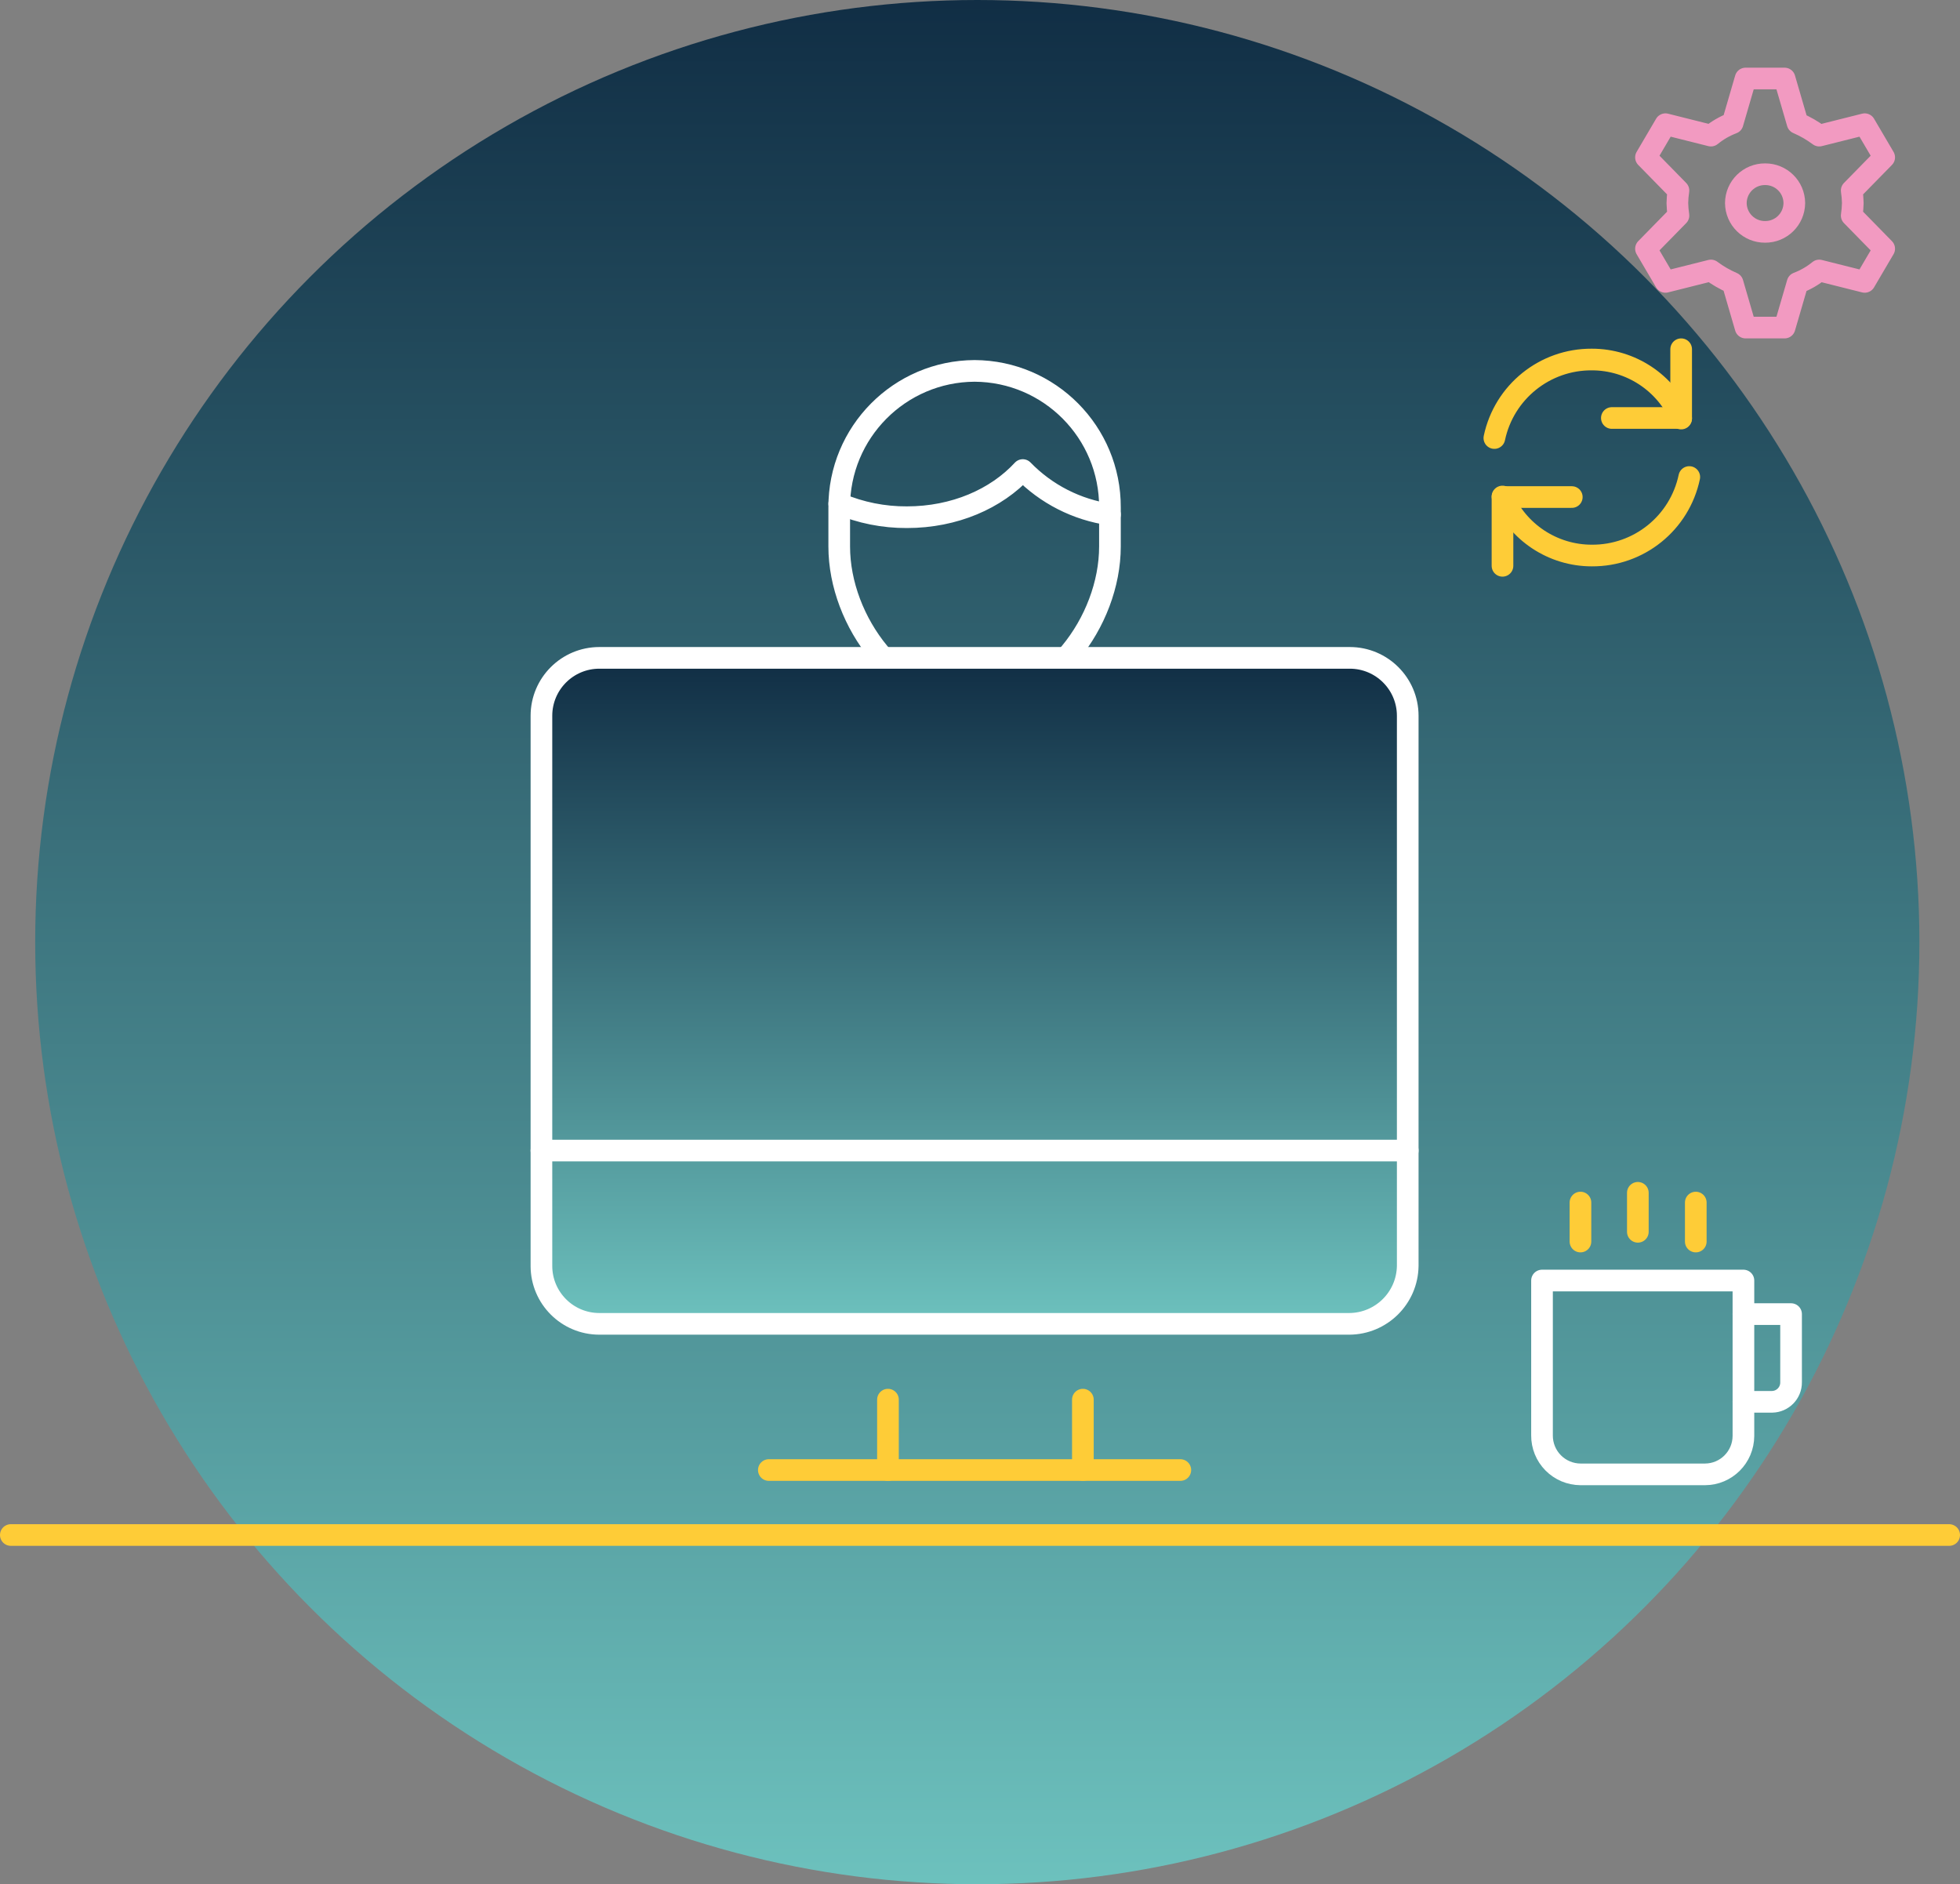
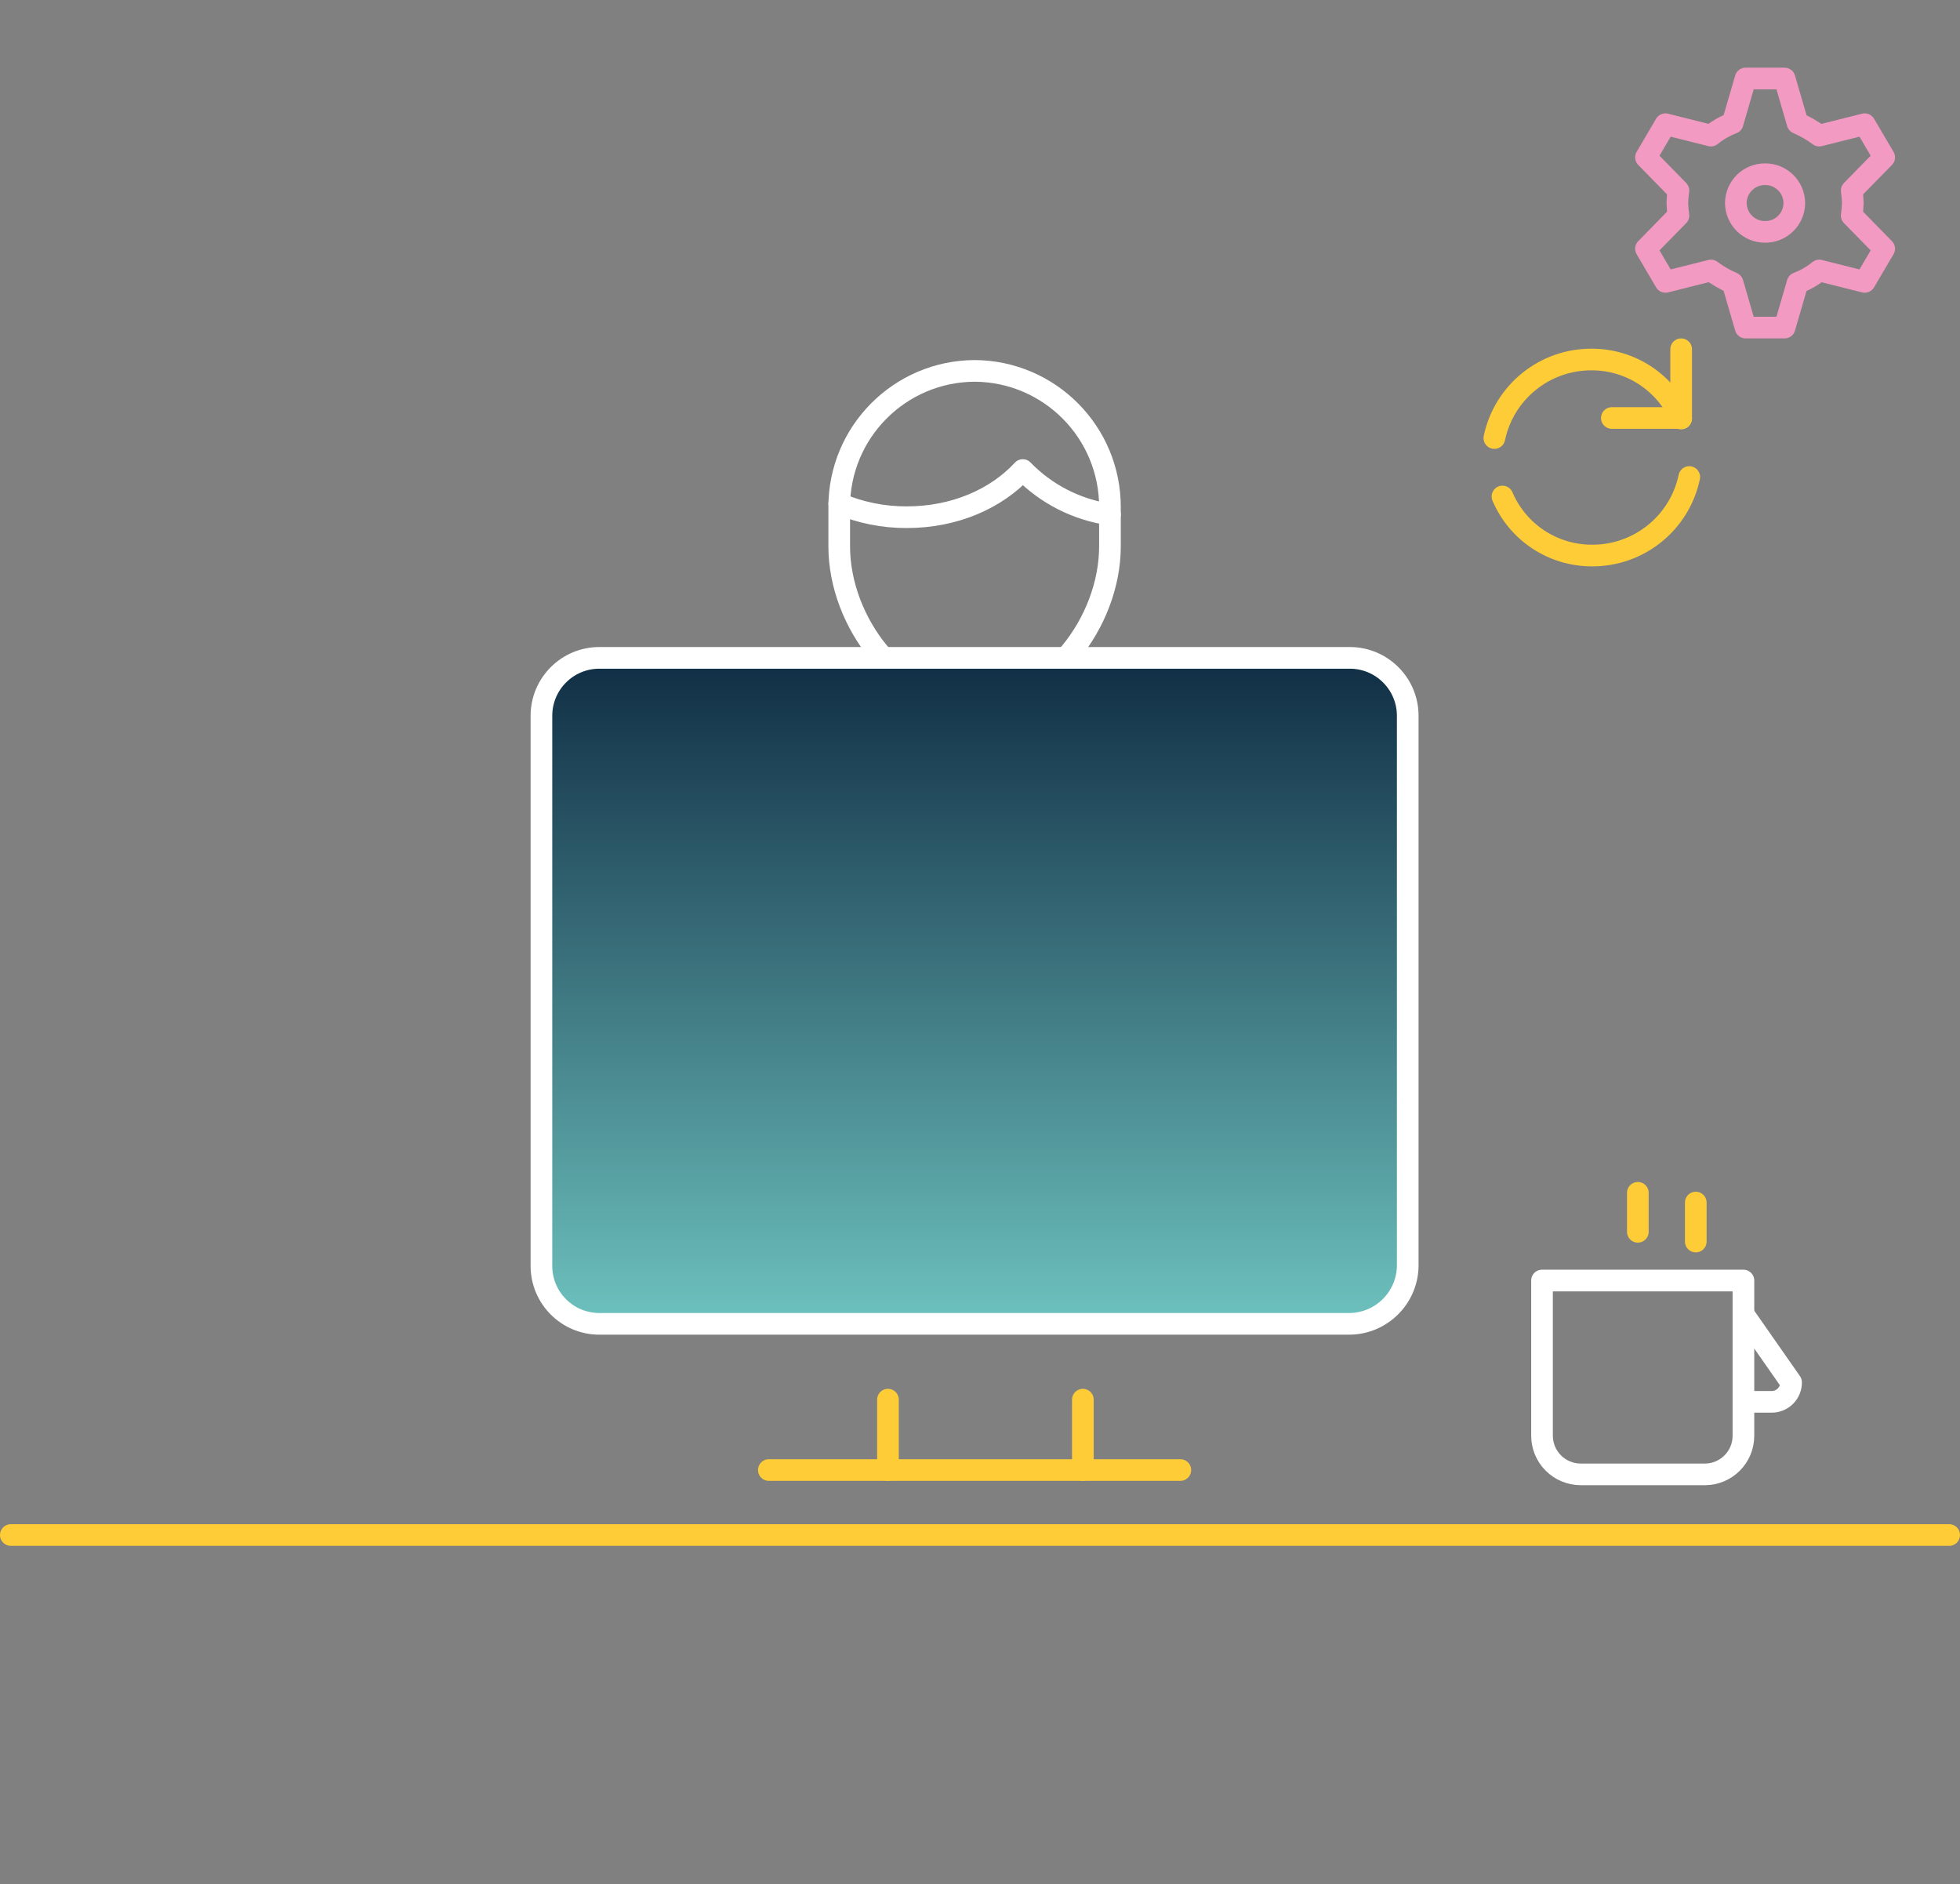
<svg xmlns="http://www.w3.org/2000/svg" width="362px" height="348px" viewBox="0 0 362 348" version="1.1">
  <rect x="0" y="0" width="362" height="348" fill="#808080" stroke="none" />
  <title>Group-1</title>
  <defs>
    <linearGradient x1="50%" y1="0%" x2="50%" y2="100%" id="linearGradient-1">
      <stop stop-color="#102D44" offset="0%" />
      <stop stop-color="#6DC2BE" offset="100%" />
    </linearGradient>
    <linearGradient x1="50%" y1="0%" x2="50%" y2="100%" id="linearGradient-2">
      <stop stop-color="#102D44" offset="0%" />
      <stop stop-color="#6DC2BE" offset="100%" />
    </linearGradient>
  </defs>
  <g id="Page-1" stroke="none" stroke-width="1" fill="none" fill-rule="evenodd">
    <g id="Group-1" transform="translate(2, 0)">
      <g id="Group" transform="translate(4.5, 0)" fill="url(#linearGradient-1)">
-         <circle id="Oval-2" cx="174" cy="174" r="174" />
-       </g>
+         </g>
      <g id="Group_41" transform="translate(0, 14.5)">
        <path d="M178,115.257 L178,115.257 C164.2,115.257 153,100.343 153,86.43 L153,79.223 C152.948,65.358 164.135,54.071 178,54 C191.865,54.071 203.052,65.358 203,79.223 L203,86.43 C203,100.343 191.8,115.257 178,115.257 Z" id="Stroke_1" stroke="#FFFFFF" stroke-width="4" stroke-linecap="round" stroke-linejoin="round" />
        <path d="M153,78.522 C156.954,80.194 161.207,81.045 165.5,81.022 C174.3,81.022 182,77.622 186.9,72.314 C191.211,76.756 196.873,79.644 203,80.524" id="Stroke_3" stroke="#FFFFFF" stroke-width="4" stroke-linecap="round" stroke-linejoin="round" />
        <path d="M108.693,230 C102.793,229.997 98.008,225.217 97.999,219.317 L97.999,117.683 C98.008,111.783 102.793,107.003 108.693,107 L247.306,107 C253.206,107.004 257.99,111.783 257.999,117.683 L257.999,219.317 C257.908,225.222 253.111,229.969 247.206,230 L108.693,230 Z" id="Fill_5" fill="url(#linearGradient-2)" />
        <path d="M247.206,230 L108.693,230 C102.793,229.997 98.008,225.217 97.999,219.317 L97.999,117.683 C98.008,111.783 102.793,107.003 108.693,107 L247.306,107 C253.206,107.004 257.99,111.783 257.999,117.683 L257.999,219.317 C257.908,225.222 253.111,229.969 247.206,230 Z" id="Stroke_7" stroke="#FFFFFF" stroke-width="4" stroke-linecap="round" stroke-linejoin="round" />
-         <line x1="98" y1="198" x2="258" y2="198" id="Stroke_9" stroke="#FFFFFF" stroke-width="4" stroke-linecap="round" stroke-linejoin="round" />
        <line x1="198" y1="244" x2="198" y2="257" id="Stroke_11" stroke="#FECC37" stroke-width="4" stroke-linecap="round" stroke-linejoin="round" />
        <line x1="162" y1="257" x2="162" y2="244" id="Stroke_13" stroke="#FECC37" stroke-width="4" stroke-linecap="round" stroke-linejoin="round" />
        <line x1="140" y1="257" x2="216" y2="257" id="Stroke_15" stroke="#FECC37" stroke-width="4" stroke-linecap="round" stroke-linejoin="round" />
        <path d="M274,66.4 C275.793,57.904 283.317,51.843 292,51.9 C299.188,51.895 305.684,56.186 308.5,62.8" id="Stroke_17" stroke="#FECC37" stroke-width="4" stroke-linecap="round" stroke-linejoin="round" />
        <path d="M310,73.6 C308.207,82.096 300.683,88.157 292,88.1 C284.812,88.105 278.316,83.814 275.5,77.2" id="Stroke_19" stroke="#FECC37" stroke-width="4" stroke-linecap="round" stroke-linejoin="round" />
        <polyline id="Stroke_21" stroke="#FECC37" stroke-width="4" stroke-linecap="round" stroke-linejoin="round" points="308.5 50 308.5 62.7 295.7 62.7" />
-         <polyline id="Stroke_23" stroke="#FECC37" stroke-width="4" stroke-linecap="round" stroke-linejoin="round" points="275.5 90 275.5 77.3 288.3 77.3" />
        <path d="M324,17.677 C326.961,17.656 329.379,20.039 329.4,23 C329.379,25.961 326.961,28.344 324,28.323 C321.039,28.344 318.621,25.961 318.6,23 C318.621,20.039 321.039,17.656 324,17.677 Z" id="Stroke_25" stroke="#F29AC1" stroke-width="4" stroke-linecap="round" stroke-linejoin="round" />
        <path d="M340.2,23 C340.183,22.227 340.116,21.455 340,20.69 L346,14.563 L342.4,8.437 L334,10.546 C332.762,9.622 331.419,8.847 330,8.236 L327.6,0 L320.4,0 L318,8.236 C316.551,8.785 315.2,9.565 314,10.546 L305.6,8.437 L302,14.563 L308,20.69 C307.879,21.454 307.813,22.226 307.8,23 C307.817,23.773 307.884,24.545 308,25.31 L302,31.437 L305.6,37.563 L314,35.454 C315.238,36.378 316.581,37.153 318,37.764 L320.4,46 L327.6,46 L330,37.764 C331.449,37.215 332.8,36.435 334,35.454 L342.4,37.563 L346,31.437 L340,25.31 C340.116,24.545 340.183,23.773 340.2,23 L340.2,23 Z" id="Stroke_27" stroke="#F29AC1" stroke-width="4" stroke-linecap="round" stroke-linejoin="round" />
        <line x1="0" y1="269" x2="358" y2="269" id="Stroke_29" stroke="#FECC37" stroke-width="4" stroke-linecap="round" stroke-linejoin="round" />
        <path d="M312.9,257.8 L289.9,257.8 C288.004,257.787 286.19,257.021 284.858,255.671 C283.527,254.32 282.786,252.496 282.8,250.6 L282.8,222 L320,222 L320,250.7 C319.985,254.615 316.815,257.785 312.9,257.8 Z" id="Stroke_31" stroke="#FFFFFF" stroke-width="4" stroke-linecap="round" stroke-linejoin="round" />
        <line x1="300.5" y1="205.8" x2="300.5" y2="213" id="Stroke_33" stroke="#FECC37" stroke-width="4" stroke-linecap="round" stroke-linejoin="round" />
-         <line x1="289.9" y1="207.6" x2="289.9" y2="214.8" id="Stroke_35" stroke="#FECC37" stroke-width="4" stroke-linecap="round" stroke-linejoin="round" />
        <line x1="311.2" y1="207.6" x2="311.2" y2="214.8" id="Stroke_37" stroke="#FECC37" stroke-width="4" stroke-linecap="round" stroke-linejoin="round" />
-         <path d="M320,228.2 L328.8,228.2 L328.8,240.8 C328.82,242.757 327.257,244.364 325.3,244.4 L320,244.4" id="Stroke_39" stroke="#FFFFFF" stroke-width="4" stroke-linecap="round" stroke-linejoin="round" />
+         <path d="M320,228.2 L328.8,240.8 C328.82,242.757 327.257,244.364 325.3,244.4 L320,244.4" id="Stroke_39" stroke="#FFFFFF" stroke-width="4" stroke-linecap="round" stroke-linejoin="round" />
      </g>
    </g>
  </g>
</svg>